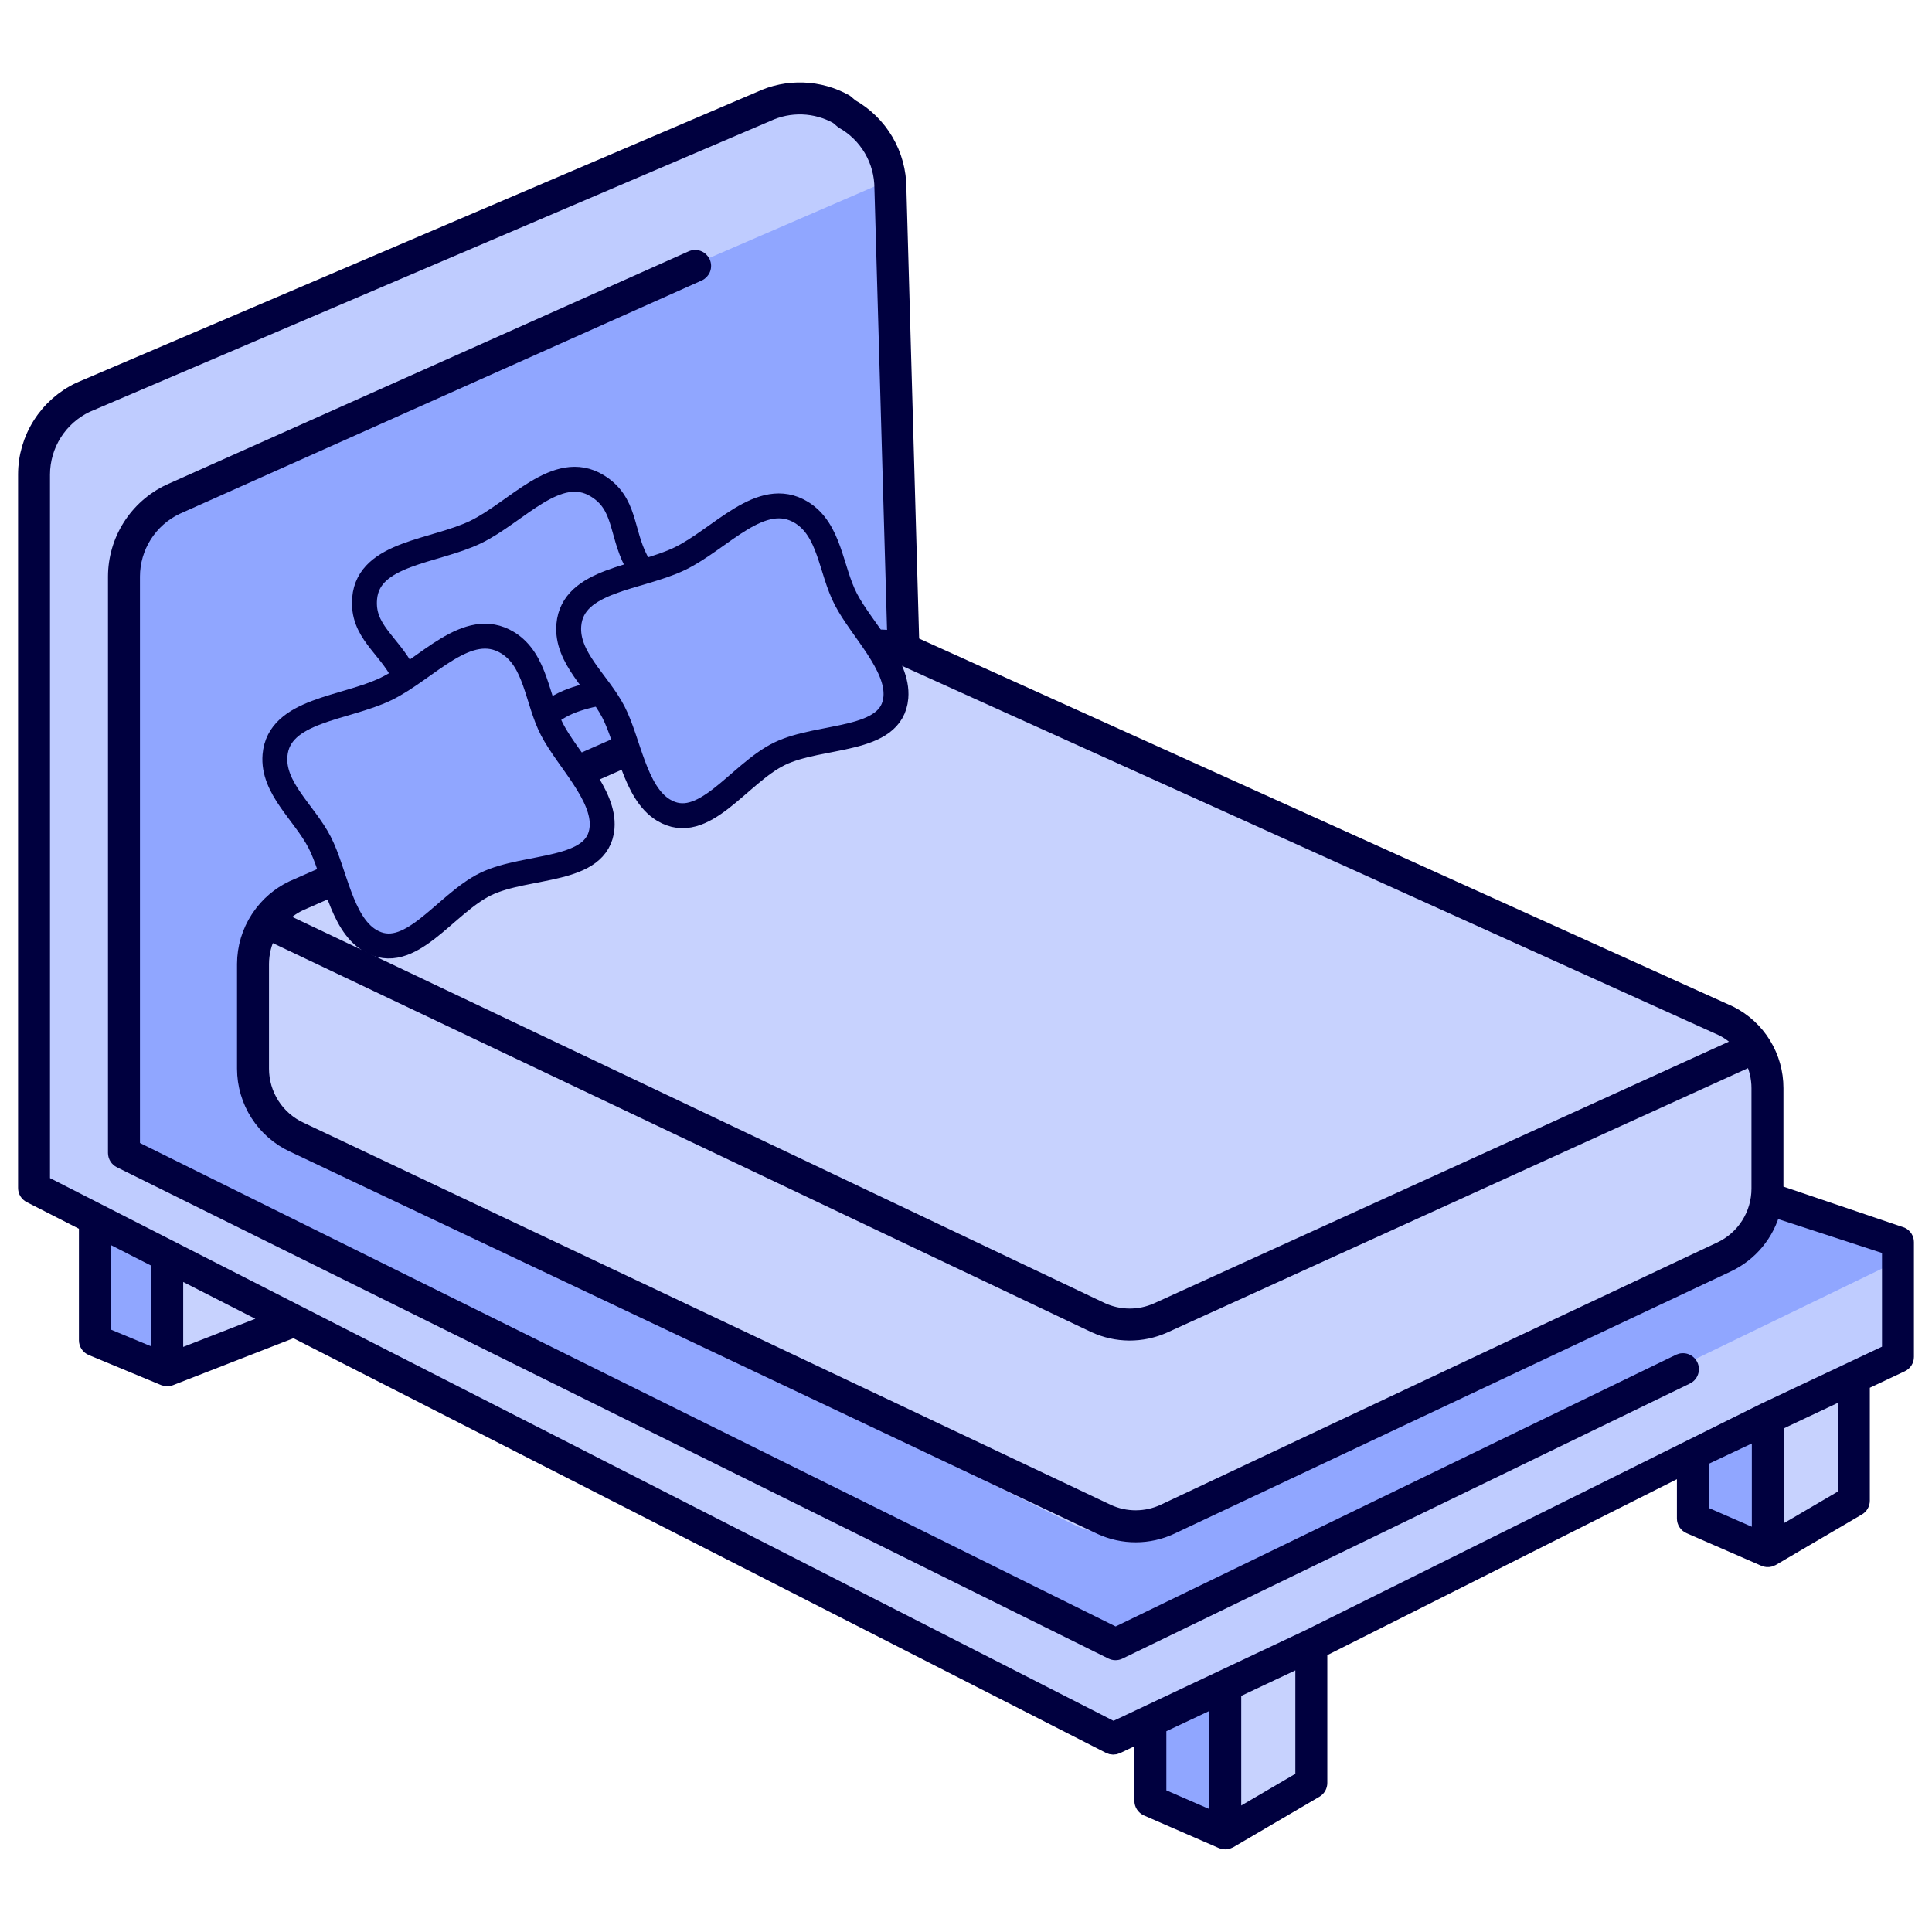
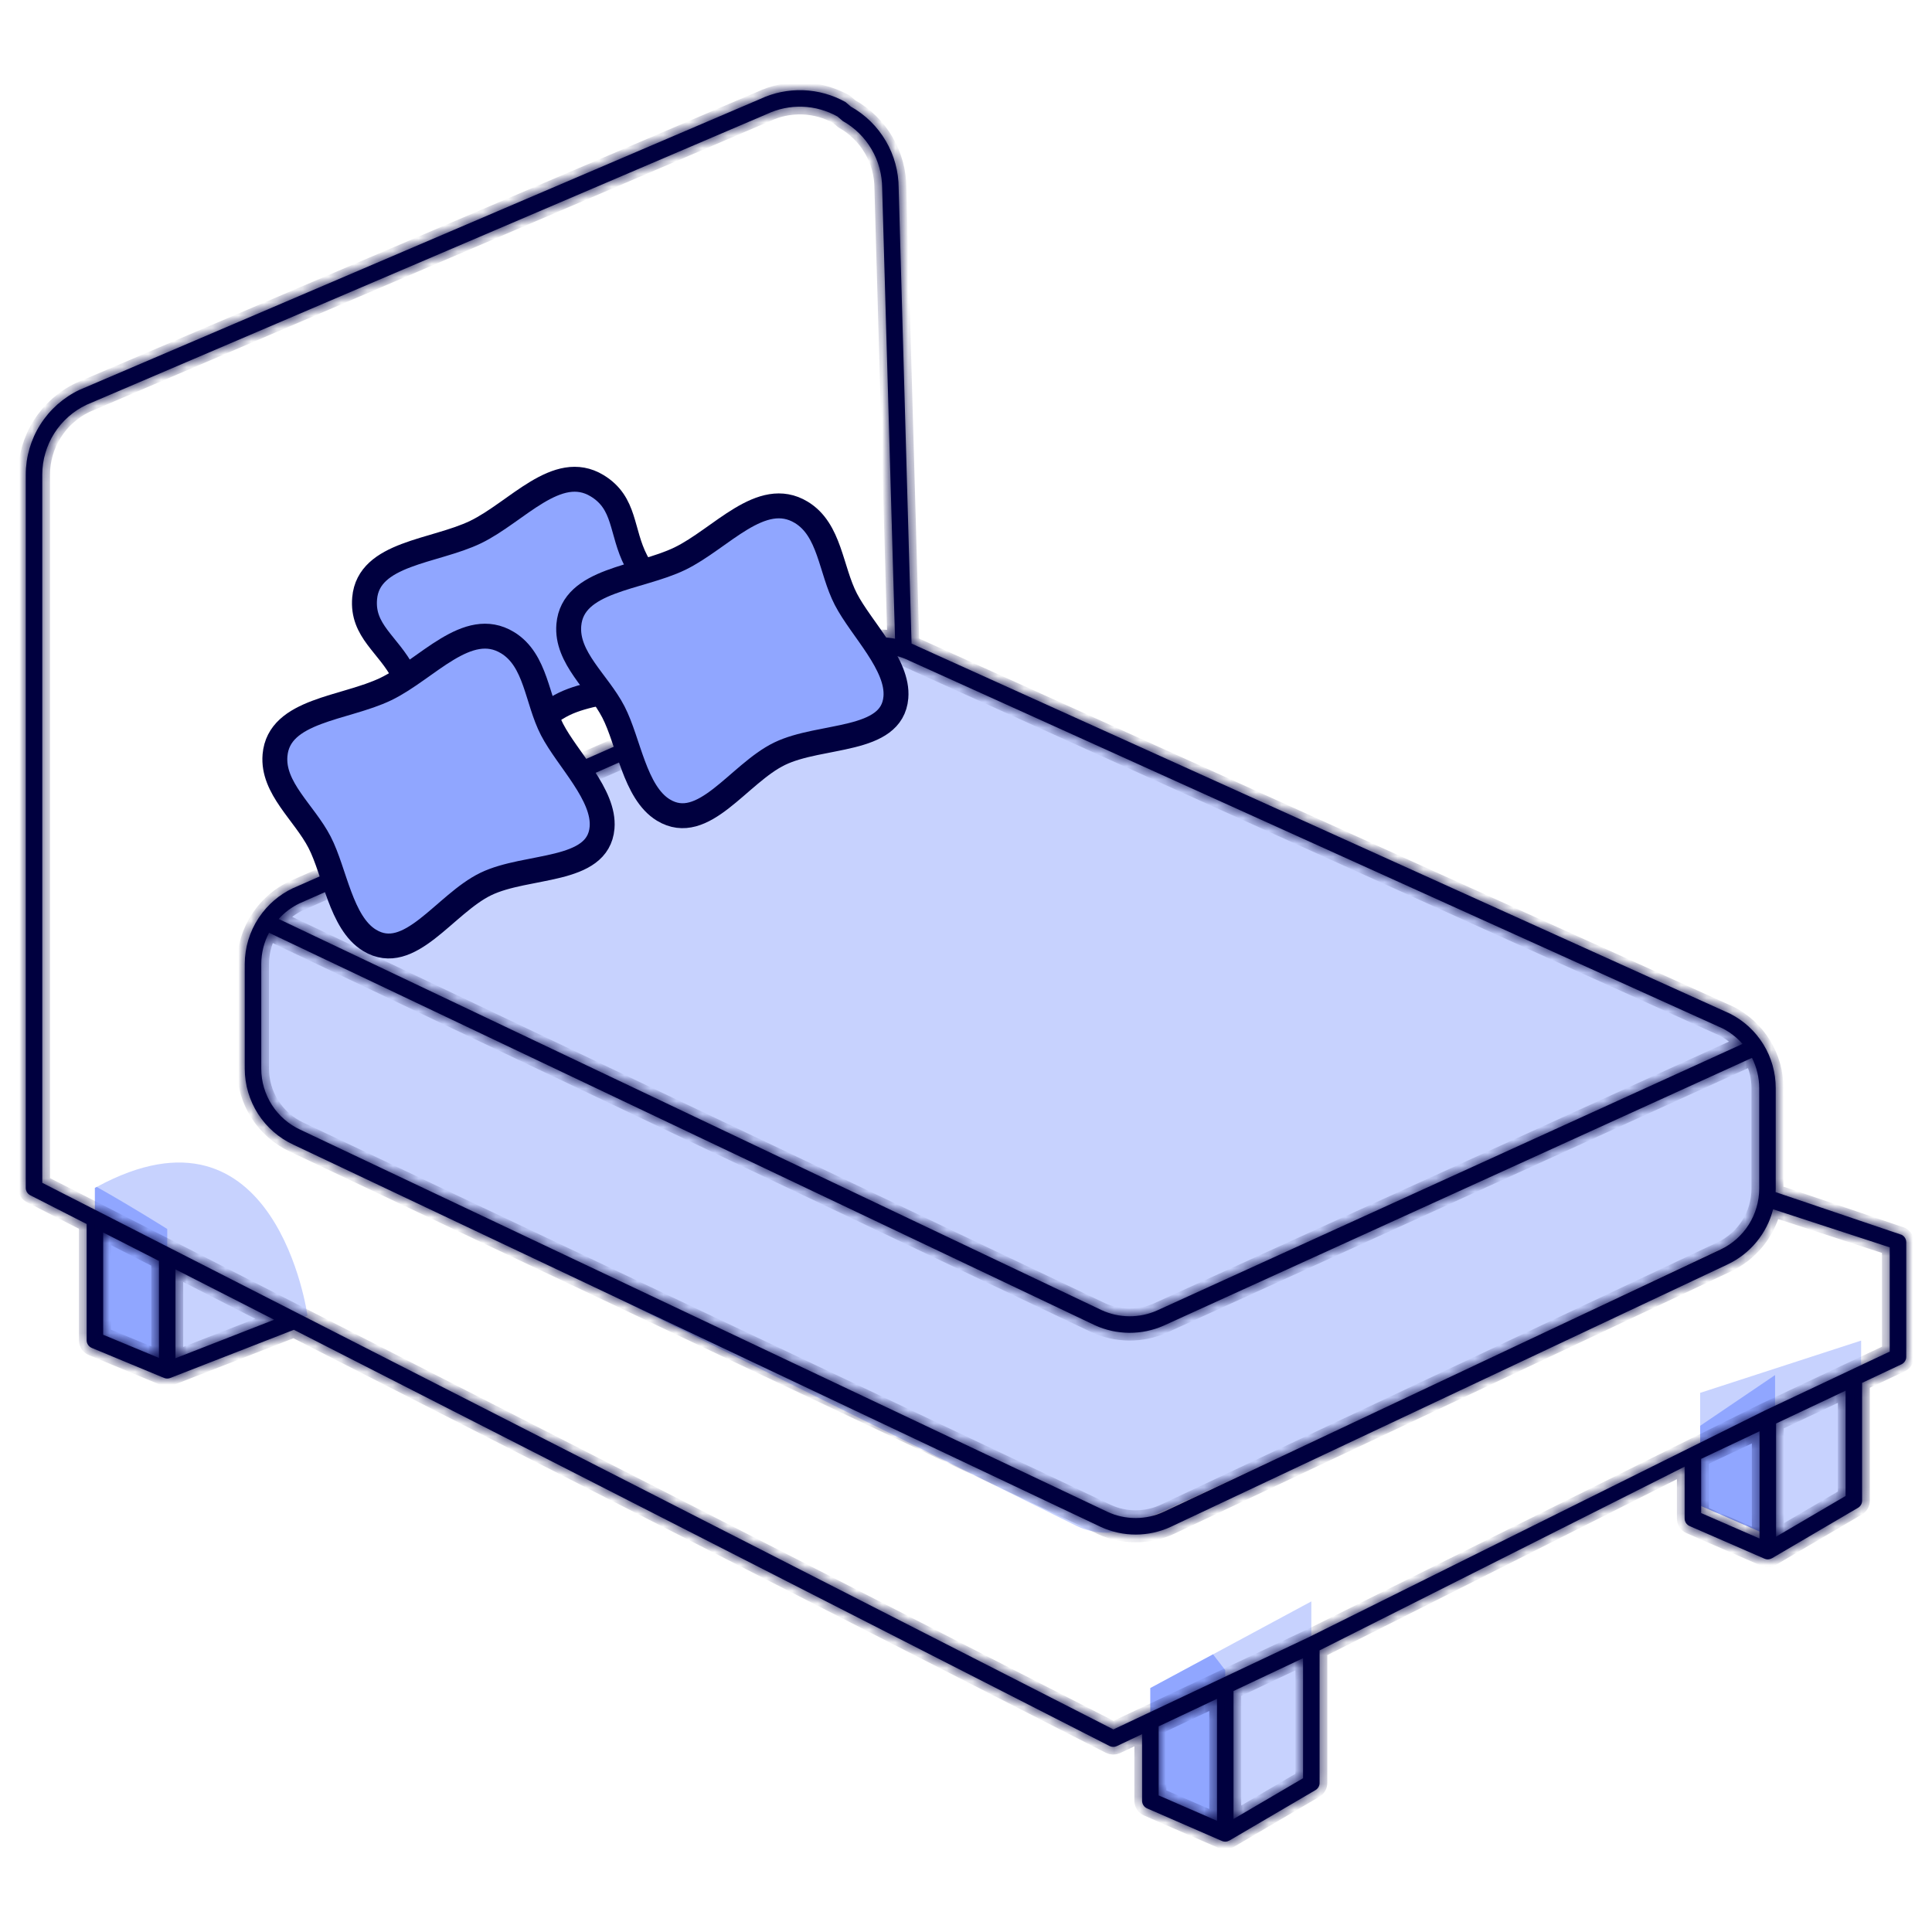
<svg xmlns="http://www.w3.org/2000/svg" width="150" height="150" viewBox="0 0 150 150" fill="none">
  <path d="M144.497 104.083V115.513L137.817 119.43L132 116.894V108.141L144.497 104.083Z" fill="#C7D2FE" />
  <path d="M137.817 106.76V119.43L132 116.894V110.699L137.817 106.76Z" fill="#90A6FF" />
  <path d="M101.811 124.333V138.43L95.128 142.346L89.314 139.814V131.061L94.18 128.442L101.811 124.333Z" fill="#C7D2FE" />
  <path d="M95.128 129.676V142.346L89.314 139.814V131.061L94.18 128.442L95.128 129.676Z" fill="#90A6FF" />
  <path d="M23.872 102.144L12.984 106.391L7.369 104.058V92.231C7.417 92.205 7.465 92.18 7.51 92.154C21.465 84.577 23.872 102.144 23.872 102.144Z" fill="#C7D2FE" />
  <path d="M12.984 95.42V106.391L7.369 104.058V92.231C7.417 92.205 7.465 92.18 7.51 92.154C10.192 93.657 12.984 95.42 12.984 95.42Z" fill="#90A6FF" />
-   <path d="M148 95.582V104.451L84.697 135L3 92.374V37.103C3 35.85 3.348 34.623 4.004 33.565C4.661 32.507 5.598 31.662 6.706 31.128L58.144 8.631C59.073 8.182 60.094 7.967 61.122 8.004C62.149 8.041 63.153 8.328 64.05 8.842L65.403 9.19C66.404 9.764 66.42 9.488 67 10.5C67.58 11.512 68.703 12.777 68.703 13.951L69.817 54.5L123 89L148 95.582Z" fill="#90A6FF" />
-   <path d="M148 97.582V104.451L84.697 135L3 92.374V37.103C3 35.85 3.348 34.623 4.004 33.565C4.661 32.507 5.598 31.662 6.706 31.128L59.144 7.631C60.073 7.182 61.094 6.967 62.122 7.004C63.149 7.041 64.153 7.328 65.05 7.842L67 9.5C67.975 10.059 68.422 13.022 69 14L13.456 38.035C12.35 38.57 11.415 39.415 10.761 40.471C10.106 41.528 9.759 40.753 9.759 42.004V88.667L85.866 127.699L148 97.582Z" fill="#BFCCFF" />
-   <path d="M137 84.685V91.559C137.001 92.682 136.695 93.782 136.118 94.729C135.542 95.676 134.719 96.431 133.747 96.905L88.294 118.448C87.554 118.809 86.747 118.998 85.93 119C85.113 119.002 84.305 118.818 83.563 118.461L23.284 88.54C22.304 88.068 21.474 87.313 20.892 86.362C20.31 85.412 20.001 84.306 20 83.177V74.967C20.002 73.852 20.305 72.759 20.875 71.816C21.444 70.873 22.257 70.117 23.219 69.637L67.175 50.569C67.953 50.183 68.805 49.988 69.665 50.001C70.526 50.013 71.373 50.231 72.141 50.64L133.917 79.426C134.844 79.92 135.622 80.672 136.166 81.6C136.71 82.528 136.999 83.596 137 84.685Z" fill="#C7D2FE" />
+   <path d="M137 84.685V91.559C137.001 92.682 136.695 93.782 136.118 94.729C135.542 95.676 134.719 96.431 133.747 96.905C87.554 118.809 86.747 118.998 85.93 119C85.113 119.002 84.305 118.818 83.563 118.461L23.284 88.54C22.304 88.068 21.474 87.313 20.892 86.362C20.31 85.412 20.001 84.306 20 83.177V74.967C20.002 73.852 20.305 72.759 20.875 71.816C21.444 70.873 22.257 70.117 23.219 69.637L67.175 50.569C67.953 50.183 68.805 49.988 69.665 50.001C70.526 50.013 71.373 50.231 72.141 50.64L133.917 79.426C134.844 79.92 135.622 80.672 136.166 81.6C136.71 82.528 136.999 83.596 137 84.685Z" fill="#C7D2FE" />
  <mask id="path-10-outside-1_1146_1044" maskUnits="userSpaceOnUse" x="1" y="6" width="148" height="138" fill="black">
-     <rect fill="white" x="1" y="6" width="148" height="138" />
    <path d="M147.642 95.871L137.856 92.555C137.86 92.467 137.866 92.38 137.866 92.292V84.485C137.869 83.286 137.539 82.109 136.911 81.087C136.284 80.065 135.384 79.238 134.313 78.698L71.235 50.178C71.084 50.101 70.929 50.033 70.772 49.969L69.772 14.615C69.771 13.325 69.427 12.057 68.775 10.944C68.122 9.83 67.186 8.91 66.06 8.277L65.647 7.925C64.639 7.361 63.511 7.045 62.356 7.005C61.202 6.964 60.054 7.199 59.009 7.69L6.169 30.27C4.925 30.86 3.873 31.791 3.135 32.954C2.397 34.117 2.003 35.465 2 36.843V92.228C2 92.346 2.033 92.462 2.094 92.562C2.156 92.663 2.244 92.745 2.35 92.799L6.728 95.033V104.058C6.728 104.184 6.765 104.308 6.835 104.413C6.906 104.519 7.005 104.601 7.122 104.65L12.733 106.981H12.738C12.749 106.986 12.76 106.987 12.77 106.991C12.838 107.018 12.91 107.031 12.983 107.03C13.024 107.03 13.065 107.026 13.106 107.018C13.124 107.014 13.141 107.008 13.159 107.003C13.177 106.997 13.197 106.994 13.216 106.986L22.817 103.244L86.141 135.558C86.229 135.603 86.325 135.627 86.423 135.628C86.521 135.63 86.618 135.609 86.706 135.567L88.673 134.637V139.814C88.673 139.939 88.709 140.061 88.778 140.165C88.846 140.27 88.943 140.352 89.058 140.402L94.872 142.934H94.875C94.955 142.968 95.041 142.986 95.128 142.986C95.179 142.986 95.23 142.979 95.28 142.966C95.293 142.963 95.306 142.958 95.319 142.954C95.357 142.942 95.393 142.927 95.428 142.908C95.436 142.904 95.444 142.903 95.452 142.898L102.135 138.982C102.231 138.925 102.311 138.844 102.367 138.747C102.422 138.65 102.452 138.54 102.452 138.429V128.135L130.795 113.87V117.894C130.794 118.019 130.831 118.141 130.899 118.246C130.967 118.35 131.065 118.432 131.179 118.482L136.996 121.017H136.999C137.127 121.074 137.27 121.085 137.405 121.049C137.418 121.046 137.43 121.041 137.443 121.037C137.481 121.026 137.518 121.01 137.553 120.991C137.561 120.987 137.569 120.986 137.577 120.981L144.256 117.065C144.353 117.008 144.433 116.927 144.488 116.83C144.544 116.733 144.573 116.624 144.573 116.512V107.365L147.632 105.923C147.742 105.871 147.835 105.789 147.9 105.686C147.965 105.584 148 105.465 148 105.343V96.445C148 96.326 147.966 96.209 147.903 96.107C147.84 96.005 147.75 95.923 147.642 95.871ZM136.584 84.485V92.292C136.582 93.282 136.299 94.251 135.767 95.087C135.236 95.922 134.478 96.589 133.582 97.01L90.372 117.372C89.688 117.691 88.942 117.858 88.187 117.86C87.432 117.863 86.685 117.701 85.999 117.385L23.322 87.714C22.417 87.297 21.65 86.629 21.112 85.791C20.574 84.952 20.287 83.977 20.285 82.981V74.84C20.287 73.996 20.494 73.165 20.888 72.419L84.995 102.885C85.834 103.271 86.747 103.474 87.671 103.48C88.595 103.486 89.51 103.294 90.355 102.919L136.023 82.131C136.392 82.861 136.584 83.667 136.584 84.485ZM133.733 79.841C134.324 80.141 134.853 80.552 135.291 81.05L89.836 101.744C89.158 102.046 88.423 102.2 87.68 102.196C86.938 102.192 86.205 102.029 85.53 101.719L21.635 71.35C22.089 70.843 22.64 70.43 23.255 70.136L66.064 51.259C66.784 50.921 67.572 50.75 68.367 50.761C69.162 50.772 69.945 50.963 70.655 51.321L133.733 79.841ZM12.342 105.431L8.009 103.63V95.687L12.342 97.898V105.431ZM13.624 105.453V98.553L21.288 102.463L13.624 105.453ZM94.487 141.368L89.955 139.394V134.033L94.487 131.895V141.368ZM101.17 138.062L95.769 141.228V131.289L101.17 128.74V138.062ZM136.612 119.451L132.077 117.474V113.265L136.612 111.124V119.451ZM143.292 116.146L137.894 119.311V110.519L143.292 107.971V116.146ZM146.718 104.937L137.005 109.52L137.001 109.522L101.566 127.135L101.55 127.142L86.444 134.272L3.282 91.835V36.843C3.285 35.71 3.608 34.6 4.214 33.643C4.821 32.685 5.686 31.919 6.709 31.432L59.549 8.852C60.41 8.447 61.356 8.253 62.308 8.286C63.259 8.32 64.189 8.58 65.02 9.045L65.433 9.397C66.36 9.917 67.131 10.675 67.668 11.592C68.206 12.509 68.489 13.553 68.49 14.615L69.49 49.589C68.147 49.338 66.759 49.516 65.522 50.098L22.712 68.974C21.676 69.469 20.79 70.23 20.144 71.179C20.115 71.214 20.089 71.252 20.067 71.292C19.375 72.346 19.006 73.579 19.003 74.84V82.981C19.006 84.222 19.363 85.438 20.034 86.483C20.705 87.528 21.66 88.359 22.788 88.878L85.468 118.551C86.322 118.944 87.251 119.146 88.191 119.143C89.13 119.141 90.058 118.934 90.91 118.537L134.12 98.174C134.991 97.765 135.76 97.169 136.372 96.428C136.985 95.686 137.426 94.819 137.663 93.887L146.718 96.844V104.937Z" />
  </mask>
  <path d="M147.642 95.871L137.856 92.555C137.86 92.467 137.866 92.38 137.866 92.292V84.485C137.869 83.286 137.539 82.109 136.911 81.087C136.284 80.065 135.384 79.238 134.313 78.698L71.235 50.178C71.084 50.101 70.929 50.033 70.772 49.969L69.772 14.615C69.771 13.325 69.427 12.057 68.775 10.944C68.122 9.83 67.186 8.91 66.06 8.277L65.647 7.925C64.639 7.361 63.511 7.045 62.356 7.005C61.202 6.964 60.054 7.199 59.009 7.69L6.169 30.27C4.925 30.86 3.873 31.791 3.135 32.954C2.397 34.117 2.003 35.465 2 36.843V92.228C2 92.346 2.033 92.462 2.094 92.562C2.156 92.663 2.244 92.745 2.35 92.799L6.728 95.033V104.058C6.728 104.184 6.765 104.308 6.835 104.413C6.906 104.519 7.005 104.601 7.122 104.65L12.733 106.981H12.738C12.749 106.986 12.76 106.987 12.77 106.991C12.838 107.018 12.91 107.031 12.983 107.03C13.024 107.03 13.065 107.026 13.106 107.018C13.124 107.014 13.141 107.008 13.159 107.003C13.177 106.997 13.197 106.994 13.216 106.986L22.817 103.244L86.141 135.558C86.229 135.603 86.325 135.627 86.423 135.628C86.521 135.63 86.618 135.609 86.706 135.567L88.673 134.637V139.814C88.673 139.939 88.709 140.061 88.778 140.165C88.846 140.27 88.943 140.352 89.058 140.402L94.872 142.934H94.875C94.955 142.968 95.041 142.986 95.128 142.986C95.179 142.986 95.23 142.979 95.28 142.966C95.293 142.963 95.306 142.958 95.319 142.954C95.357 142.942 95.393 142.927 95.428 142.908C95.436 142.904 95.444 142.903 95.452 142.898L102.135 138.982C102.231 138.925 102.311 138.844 102.367 138.747C102.422 138.65 102.452 138.54 102.452 138.429V128.135L130.795 113.87V117.894C130.794 118.019 130.831 118.141 130.899 118.246C130.967 118.35 131.065 118.432 131.179 118.482L136.996 121.017H136.999C137.127 121.074 137.27 121.085 137.405 121.049C137.418 121.046 137.43 121.041 137.443 121.037C137.481 121.026 137.518 121.01 137.553 120.991C137.561 120.987 137.569 120.986 137.577 120.981L144.256 117.065C144.353 117.008 144.433 116.927 144.488 116.83C144.544 116.733 144.573 116.624 144.573 116.512V107.365L147.632 105.923C147.742 105.871 147.835 105.789 147.9 105.686C147.965 105.584 148 105.465 148 105.343V96.445C148 96.326 147.966 96.209 147.903 96.107C147.84 96.005 147.75 95.923 147.642 95.871ZM136.584 84.485V92.292C136.582 93.282 136.299 94.251 135.767 95.087C135.236 95.922 134.478 96.589 133.582 97.01L90.372 117.372C89.688 117.691 88.942 117.858 88.187 117.86C87.432 117.863 86.685 117.701 85.999 117.385L23.322 87.714C22.417 87.297 21.65 86.629 21.112 85.791C20.574 84.952 20.287 83.977 20.285 82.981V74.84C20.287 73.996 20.494 73.165 20.888 72.419L84.995 102.885C85.834 103.271 86.747 103.474 87.671 103.48C88.595 103.486 89.51 103.294 90.355 102.919L136.023 82.131C136.392 82.861 136.584 83.667 136.584 84.485ZM133.733 79.841C134.324 80.141 134.853 80.552 135.291 81.05L89.836 101.744C89.158 102.046 88.423 102.2 87.68 102.196C86.938 102.192 86.205 102.029 85.53 101.719L21.635 71.35C22.089 70.843 22.64 70.43 23.255 70.136L66.064 51.259C66.784 50.921 67.572 50.75 68.367 50.761C69.162 50.772 69.945 50.963 70.655 51.321L133.733 79.841ZM12.342 105.431L8.009 103.63V95.687L12.342 97.898V105.431ZM13.624 105.453V98.553L21.288 102.463L13.624 105.453ZM94.487 141.368L89.955 139.394V134.033L94.487 131.895V141.368ZM101.17 138.062L95.769 141.228V131.289L101.17 128.74V138.062ZM136.612 119.451L132.077 117.474V113.265L136.612 111.124V119.451ZM143.292 116.146L137.894 119.311V110.519L143.292 107.971V116.146ZM146.718 104.937L137.005 109.52L137.001 109.522L101.566 127.135L101.55 127.142L86.444 134.272L3.282 91.835V36.843C3.285 35.71 3.608 34.6 4.214 33.643C4.821 32.685 5.686 31.919 6.709 31.432L59.549 8.852C60.41 8.447 61.356 8.253 62.308 8.286C63.259 8.32 64.189 8.58 65.02 9.045L65.433 9.397C66.36 9.917 67.131 10.675 67.668 11.592C68.206 12.509 68.489 13.553 68.49 14.615L69.49 49.589C68.147 49.338 66.759 49.516 65.522 50.098L22.712 68.974C21.676 69.469 20.79 70.23 20.144 71.179C20.115 71.214 20.089 71.252 20.067 71.292C19.375 72.346 19.006 73.579 19.003 74.84V82.981C19.006 84.222 19.363 85.438 20.034 86.483C20.705 87.528 21.66 88.359 22.788 88.878L85.468 118.551C86.322 118.944 87.251 119.146 88.191 119.143C89.13 119.141 90.058 118.934 90.91 118.537L134.12 98.174C134.991 97.765 135.76 97.169 136.372 96.428C136.985 95.686 137.426 94.819 137.663 93.887L146.718 96.844V104.937Z" fill="#00003F" />
  <path d="M147.642 95.871L137.856 92.555C137.86 92.467 137.866 92.38 137.866 92.292V84.485C137.869 83.286 137.539 82.109 136.911 81.087C136.284 80.065 135.384 79.238 134.313 78.698L71.235 50.178C71.084 50.101 70.929 50.033 70.772 49.969L69.772 14.615C69.771 13.325 69.427 12.057 68.775 10.944C68.122 9.83 67.186 8.91 66.06 8.277L65.647 7.925C64.639 7.361 63.511 7.045 62.356 7.005C61.202 6.964 60.054 7.199 59.009 7.69L6.169 30.27C4.925 30.86 3.873 31.791 3.135 32.954C2.397 34.117 2.003 35.465 2 36.843V92.228C2 92.346 2.033 92.462 2.094 92.562C2.156 92.663 2.244 92.745 2.35 92.799L6.728 95.033V104.058C6.728 104.184 6.765 104.308 6.835 104.413C6.906 104.519 7.005 104.601 7.122 104.65L12.733 106.981H12.738C12.749 106.986 12.76 106.987 12.77 106.991C12.838 107.018 12.91 107.031 12.983 107.03C13.024 107.03 13.065 107.026 13.106 107.018C13.124 107.014 13.141 107.008 13.159 107.003C13.177 106.997 13.197 106.994 13.216 106.986L22.817 103.244L86.141 135.558C86.229 135.603 86.325 135.627 86.423 135.628C86.521 135.63 86.618 135.609 86.706 135.567L88.673 134.637V139.814C88.673 139.939 88.709 140.061 88.778 140.165C88.846 140.27 88.943 140.352 89.058 140.402L94.872 142.934H94.875C94.955 142.968 95.041 142.986 95.128 142.986C95.179 142.986 95.23 142.979 95.28 142.966C95.293 142.963 95.306 142.958 95.319 142.954C95.357 142.942 95.393 142.927 95.428 142.908C95.436 142.904 95.444 142.903 95.452 142.898L102.135 138.982C102.231 138.925 102.311 138.844 102.367 138.747C102.422 138.65 102.452 138.54 102.452 138.429V128.135L130.795 113.87V117.894C130.794 118.019 130.831 118.141 130.899 118.246C130.967 118.35 131.065 118.432 131.179 118.482L136.996 121.017H136.999C137.127 121.074 137.27 121.085 137.405 121.049C137.418 121.046 137.43 121.041 137.443 121.037C137.481 121.026 137.518 121.01 137.553 120.991C137.561 120.987 137.569 120.986 137.577 120.981L144.256 117.065C144.353 117.008 144.433 116.927 144.488 116.83C144.544 116.733 144.573 116.624 144.573 116.512V107.365L147.632 105.923C147.742 105.871 147.835 105.789 147.9 105.686C147.965 105.584 148 105.465 148 105.343V96.445C148 96.326 147.966 96.209 147.903 96.107C147.84 96.005 147.75 95.923 147.642 95.871ZM136.584 84.485V92.292C136.582 93.282 136.299 94.251 135.767 95.087C135.236 95.922 134.478 96.589 133.582 97.01L90.372 117.372C89.688 117.691 88.942 117.858 88.187 117.86C87.432 117.863 86.685 117.701 85.999 117.385L23.322 87.714C22.417 87.297 21.65 86.629 21.112 85.791C20.574 84.952 20.287 83.977 20.285 82.981V74.84C20.287 73.996 20.494 73.165 20.888 72.419L84.995 102.885C85.834 103.271 86.747 103.474 87.671 103.48C88.595 103.486 89.51 103.294 90.355 102.919L136.023 82.131C136.392 82.861 136.584 83.667 136.584 84.485ZM133.733 79.841C134.324 80.141 134.853 80.552 135.291 81.05L89.836 101.744C89.158 102.046 88.423 102.2 87.68 102.196C86.938 102.192 86.205 102.029 85.53 101.719L21.635 71.35C22.089 70.843 22.64 70.43 23.255 70.136L66.064 51.259C66.784 50.921 67.572 50.75 68.367 50.761C69.162 50.772 69.945 50.963 70.655 51.321L133.733 79.841ZM12.342 105.431L8.009 103.63V95.687L12.342 97.898V105.431ZM13.624 105.453V98.553L21.288 102.463L13.624 105.453ZM94.487 141.368L89.955 139.394V134.033L94.487 131.895V141.368ZM101.17 138.062L95.769 141.228V131.289L101.17 128.74V138.062ZM136.612 119.451L132.077 117.474V113.265L136.612 111.124V119.451ZM143.292 116.146L137.894 119.311V110.519L143.292 107.971V116.146ZM146.718 104.937L137.005 109.52L137.001 109.522L101.566 127.135L101.55 127.142L86.444 134.272L3.282 91.835V36.843C3.285 35.71 3.608 34.6 4.214 33.643C4.821 32.685 5.686 31.919 6.709 31.432L59.549 8.852C60.41 8.447 61.356 8.253 62.308 8.286C63.259 8.32 64.189 8.58 65.02 9.045L65.433 9.397C66.36 9.917 67.131 10.675 67.668 11.592C68.206 12.509 68.489 13.553 68.49 14.615L69.49 49.589C68.147 49.338 66.759 49.516 65.522 50.098L22.712 68.974C21.676 69.469 20.79 70.23 20.144 71.179C20.115 71.214 20.089 71.252 20.067 71.292C19.375 72.346 19.006 73.579 19.003 74.84V82.981C19.006 84.222 19.363 85.438 20.034 86.483C20.705 87.528 21.66 88.359 22.788 88.878L85.468 118.551C86.322 118.944 87.251 119.146 88.191 119.143C89.13 119.141 90.058 118.934 90.91 118.537L134.12 98.174C134.991 97.765 135.76 97.169 136.372 96.428C136.985 95.686 137.426 94.819 137.663 93.887L146.718 96.844V104.937Z" stroke="#00003F" stroke-width="1.2" stroke-linejoin="round" mask="url(#path-10-outside-1_1146_1044)" />
-   <path d="M130.264 105.45L130.26 105.452L86.617 126.611L10.566 88.927V44.759C10.569 43.684 10.875 42.632 11.45 41.723C12.024 40.816 12.843 40.089 13.812 39.626L54.36 21.504L54.363 21.502C54.589 21.398 54.765 21.208 54.852 20.974C54.938 20.74 54.928 20.481 54.824 20.254C54.72 20.027 54.53 19.851 54.296 19.765C54.062 19.678 53.804 19.688 53.578 19.792C53.577 19.792 53.576 19.792 53.576 19.793L13.02 37.918L13.02 37.918L13.014 37.921C11.721 38.537 10.629 39.505 9.863 40.715C9.096 41.924 8.688 43.326 8.684 44.758V44.758V89.513C8.684 89.688 8.733 89.86 8.826 90.009C8.918 90.158 9.05 90.278 9.208 90.356C9.208 90.356 9.208 90.356 9.208 90.356L86.189 128.5L86.189 128.5C86.316 128.562 86.454 128.596 86.595 128.597C86.736 128.599 86.876 128.569 87.004 128.51L87.008 128.507L131.059 107.155C131.06 107.155 131.06 107.155 131.061 107.154C131.172 107.102 131.272 107.029 131.355 106.938C131.438 106.847 131.503 106.741 131.545 106.624C131.588 106.508 131.607 106.385 131.601 106.262C131.596 106.138 131.566 106.017 131.514 105.905C131.462 105.793 131.388 105.692 131.297 105.609C131.206 105.525 131.099 105.461 130.983 105.418C130.867 105.376 130.743 105.357 130.62 105.363C130.496 105.368 130.376 105.398 130.264 105.45Z" fill="#00003F" stroke="#00003F" stroke-width="0.6" stroke-linejoin="round" />
  <path d="M28.31 46.458C28.611 42.915 33.733 42.856 36.932 41.306C40.132 39.756 43.25 35.822 46.361 37.713C48.593 39.069 48.194 41.257 49.385 43.561C50.577 45.865 53.047 47.737 52.831 50.279C52.53 53.822 47.005 53.102 43.805 54.652C40.606 56.202 37.891 60.915 34.78 59.025C32.548 57.668 32.526 54.61 31.334 52.306C30.143 50.002 28.094 49 28.31 46.458Z" fill="#90A6FF" stroke="#00003F" stroke-width="1.934" stroke-linejoin="round" />
  <path d="M21.351 58.641C21.652 55.098 26.774 55.039 29.974 53.489C33.173 51.938 36.291 48.005 39.402 49.895C41.634 51.252 41.671 54.339 42.862 56.643C44.054 58.947 46.96 61.72 46.744 64.262C46.443 67.805 40.918 67.085 37.718 68.635C34.519 70.184 31.804 74.898 28.693 73.007C26.461 71.651 26.003 67.693 24.811 65.389C23.62 63.085 21.135 61.183 21.351 58.641Z" fill="#90A6FF" stroke="#00003F" stroke-width="1.934" stroke-linejoin="round" />
  <path d="M44.163 48.525C44.464 44.982 49.586 44.923 52.785 43.373C55.985 41.823 59.103 37.889 62.214 39.779C64.446 41.136 64.483 44.224 65.674 46.528C66.866 48.831 69.772 51.604 69.556 54.146C69.255 57.689 63.73 56.968 60.53 58.519C57.331 60.069 54.616 64.782 51.505 62.891C49.273 61.535 48.815 57.577 47.623 55.273C46.432 52.969 43.947 51.067 44.163 48.525Z" fill="#90A6FF" stroke="#00003F" stroke-width="1.934" stroke-linejoin="round" />
</svg>